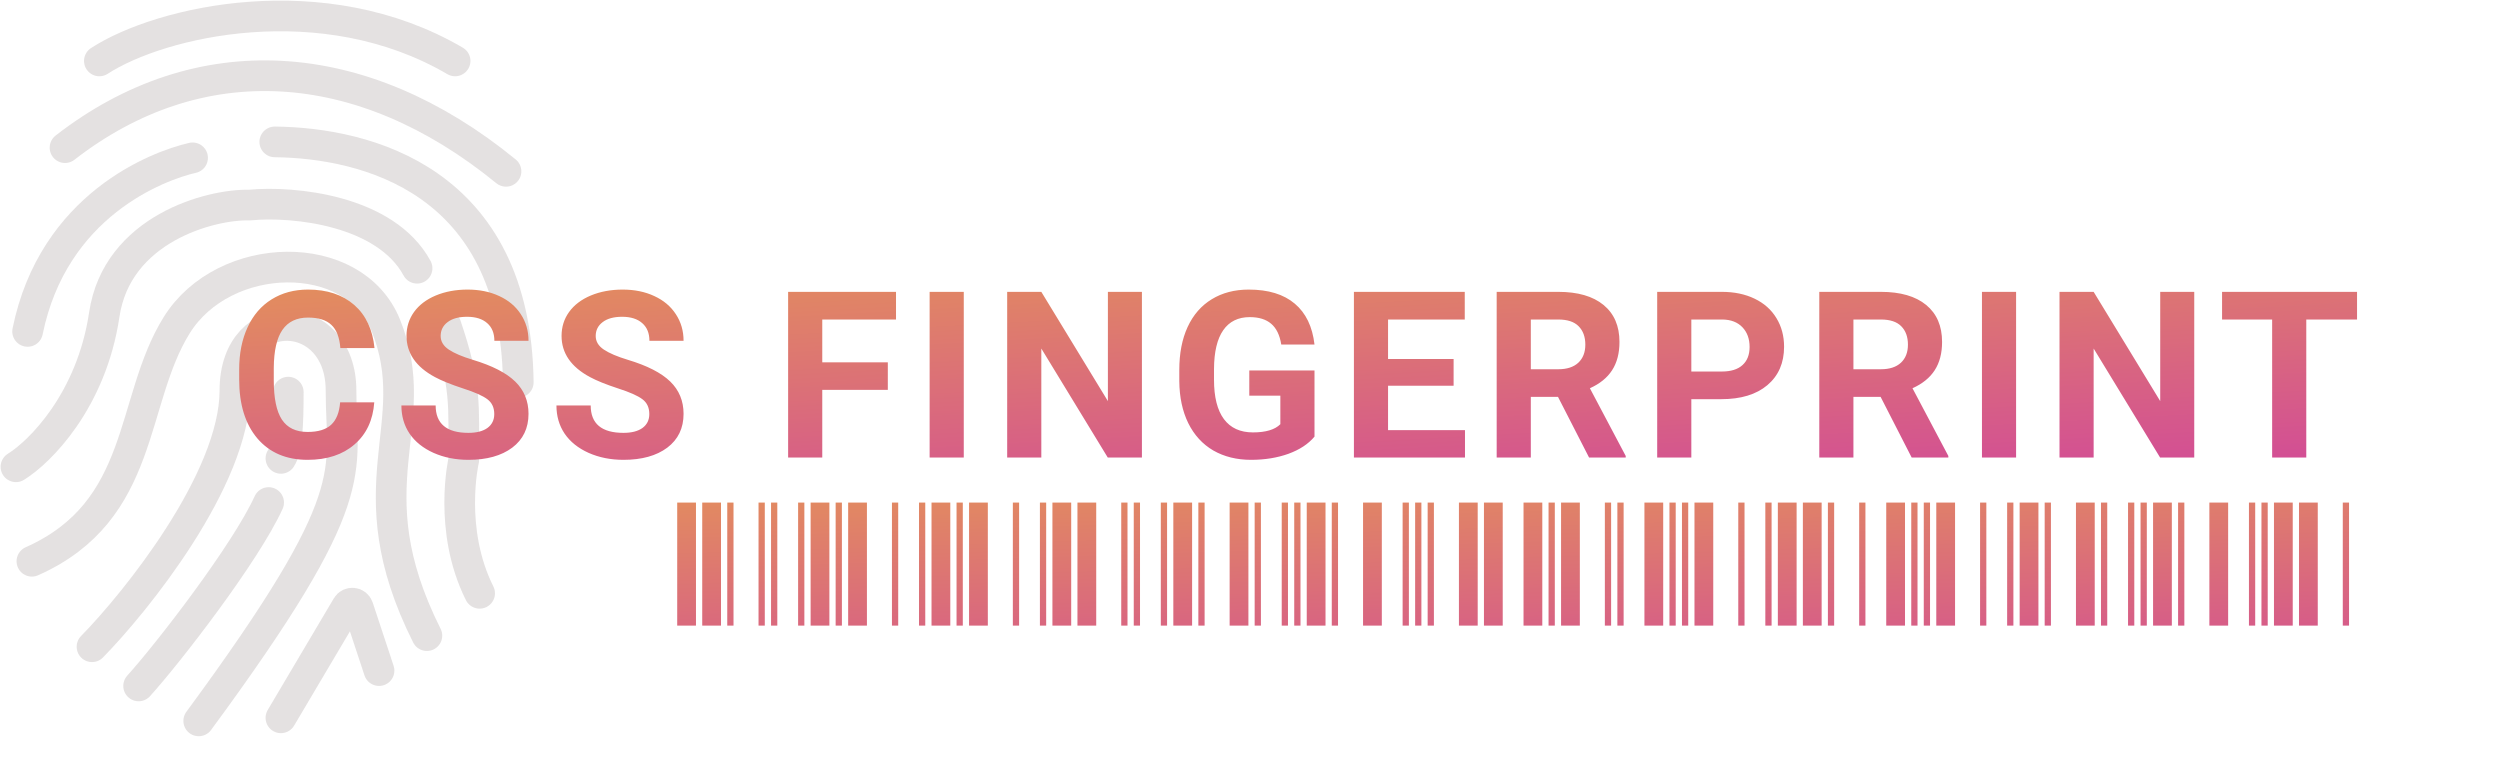
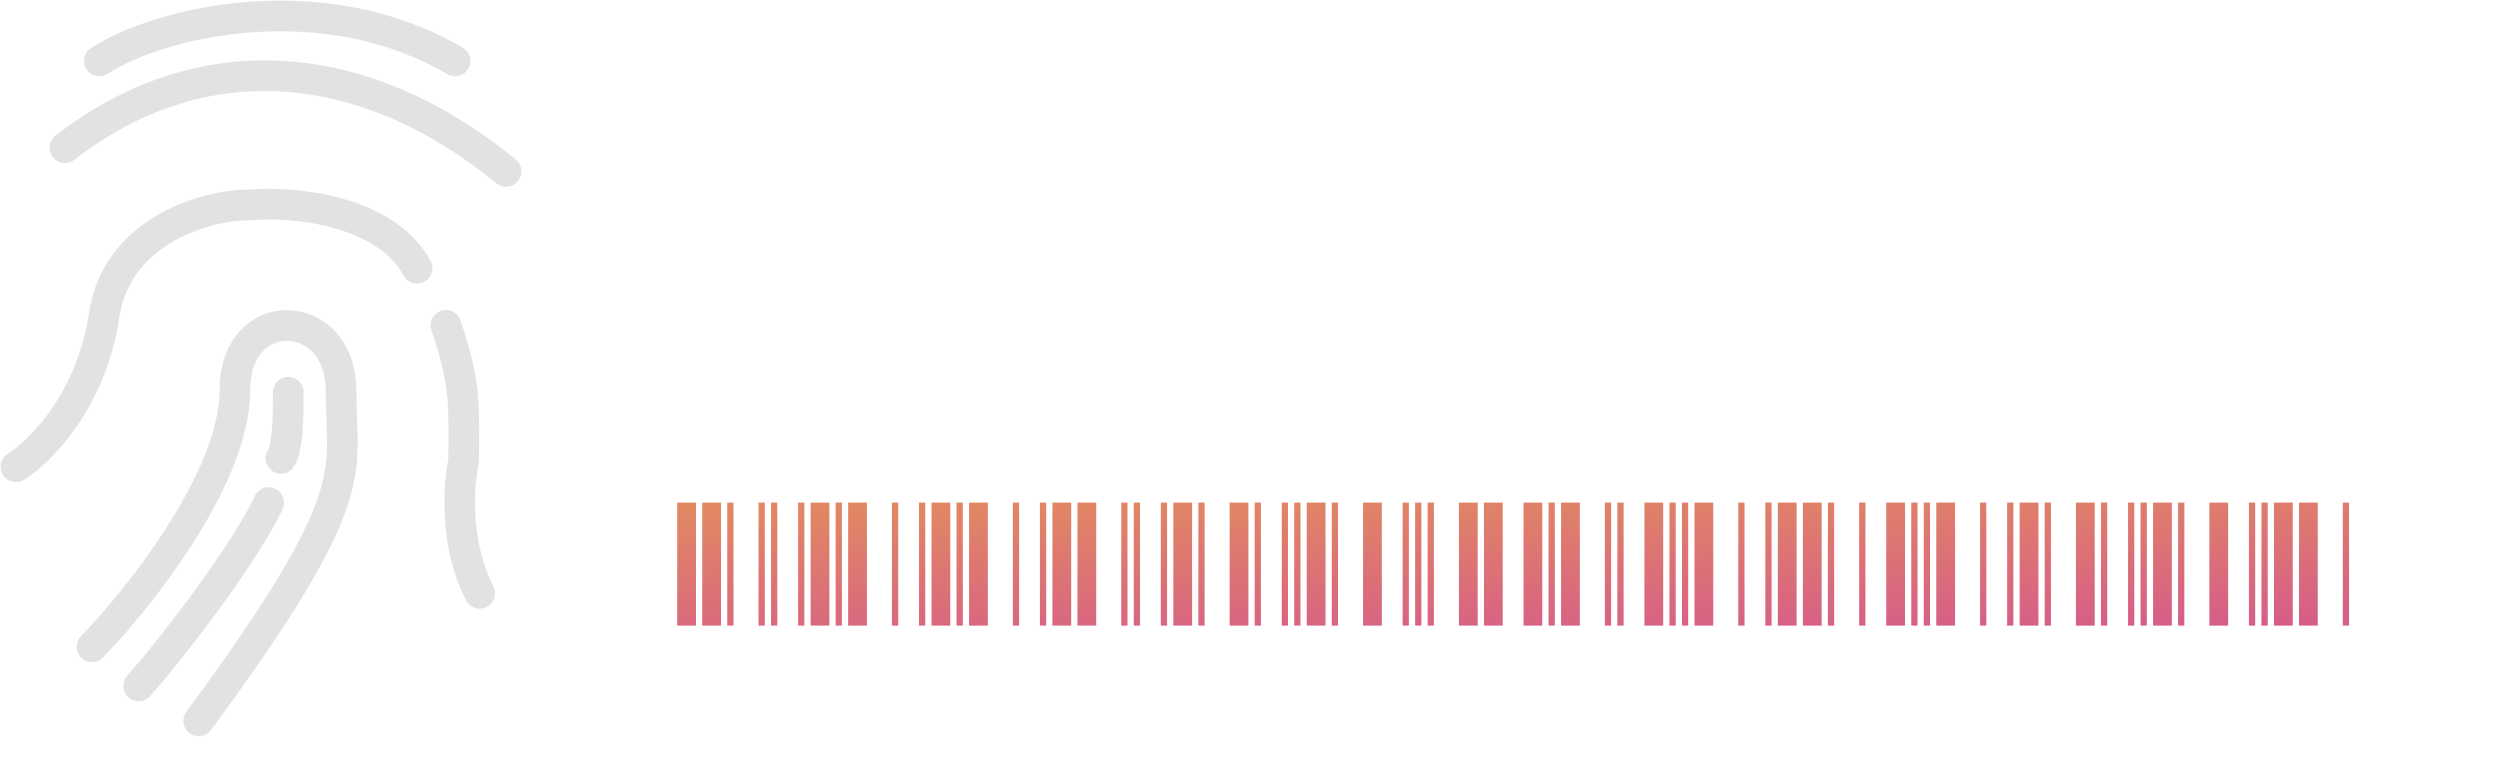
<svg xmlns="http://www.w3.org/2000/svg" width="2038" height="623" viewBox="0 0 2038 623" fill="none">
  <path d="M81 49.668C131 17.219 263.5 -13.332 371 49.668" stroke="#CCC6C6" stroke-opacity="0.53" stroke-width="25" stroke-linecap="round" />
  <path d="M53 120.369C162 35.668 294.5 43.248 412.5 139.668" stroke="#CCC6C6" stroke-opacity="0.53" stroke-width="25" stroke-linecap="round" />
-   <path d="M22.5 270.168C43.5 167.168 128.647 135.152 157 128.668" stroke="#CCC6C6" stroke-opacity="0.53" stroke-width="25" stroke-linecap="round" />
-   <path d="M224 115.668C298 116.501 420.5 146.468 422.5 311.668" stroke="#CCC6C6" stroke-opacity="0.53" stroke-width="25" stroke-linecap="round" />
  <path d="M13 380.523C32.667 368.356 74.6 326.523 85 256.523C95.4 186.523 171.667 166.335 203.5 167.168C239.667 163.668 314.5 171.523 340 218.668" stroke="#CCC6C6" stroke-opacity="0.53" stroke-width="25" stroke-linecap="round" />
  <path d="M363.5 265.168C380.3 314.768 378 329.668 378 375.168C378 375.168 365 431.668 391 483.668" stroke="#CCC6C6" stroke-opacity="0.53" stroke-width="25" stroke-linecap="round" />
-   <path d="M26 457.536C118.8 416.336 105.5 327.168 144 265.168C182.5 203.168 288.5 200.668 314.5 265.168C347.501 347.035 286 394.713 348 518.168" stroke="#CCC6C6" stroke-opacity="0.53" stroke-width="25" stroke-linecap="round" />
  <path d="M75 527.228C110.5 491.061 191.5 390.728 191.5 318.228C191.5 245.728 278 249.668 278 318.228C278 386.787 298.5 402.168 162 587.668" stroke="#CCC6C6" stroke-opacity="0.53" stroke-width="25" stroke-linecap="round" />
  <path d="M229 373.668C234.167 366.001 235 345.168 235 319.668" stroke="#CCC6C6" stroke-opacity="0.53" stroke-width="25" stroke-linecap="round" />
  <path d="M113 559.168C137.833 531.668 200.2 450.868 219 409.668" stroke="#CCC6C6" stroke-opacity="0.53" stroke-width="25" stroke-linecap="round" />
-   <path d="M229 585.168L282.901 494.126C285.087 490.433 290.603 491.029 291.95 495.103L309 546.668" stroke="#CCC6C6" stroke-opacity="0.53" stroke-width="25" stroke-linecap="round" />
  <path d="M552.058 510V409.7H567.358V510H552.058ZM572.458 510V409.7H587.758V510H572.458ZM592.858 510V409.7H597.958V510H592.858ZM618.358 510V409.7H623.458V510H618.358ZM628.558 510V409.7H633.658V510H628.558ZM650.618 510V409.7H655.718V510H650.618ZM660.818 510V409.7H676.118V510H660.818ZM681.218 510V409.7H686.318V510H681.218ZM691.418 510V409.7H706.718V510H691.418ZM727.118 510V409.7H732.218V510H727.118ZM749.178 510V409.7H754.278V510H749.178ZM759.378 510V409.7H774.678V510H759.378ZM779.778 510V409.7H784.878V510H779.778ZM789.978 510V409.7H805.278V510H789.978ZM825.678 510V409.7H830.778V510H825.678ZM847.738 510V409.7H852.838V510H847.738ZM857.938 510V409.7H873.238V510H857.938ZM878.338 510V409.7H893.638V510H878.338ZM914.038 510V409.7H919.138V510H914.038ZM924.238 510V409.7H929.338V510H924.238ZM946.298 510V409.7H951.398V510H946.298ZM956.498 510V409.7H971.798V510H956.498ZM976.898 510V409.7H981.998V510H976.898ZM1002.4 510V409.7H1017.7V510H1002.4ZM1022.8 510V409.7H1027.9V510H1022.8ZM1044.86 510V409.7H1049.96V510H1044.86ZM1055.06 510V409.7H1060.16V510H1055.06ZM1065.26 510V409.7H1080.56V510H1065.26ZM1085.66 510V409.7H1090.76V510H1085.66ZM1111.16 510V409.7H1126.46V510H1111.16ZM1143.42 510V409.7H1148.52V510H1143.42ZM1153.62 510V409.7H1158.72V510H1153.62ZM1163.82 510V409.7H1168.92V510H1163.82ZM1189.32 510V409.7H1204.62V510H1189.32ZM1209.72 510V409.7H1225.02V510H1209.72ZM1241.98 510V409.7H1257.28V510H1241.98ZM1262.38 510V409.7H1267.48V510H1262.38ZM1272.58 510V409.7H1287.88V510H1272.58ZM1308.28 510V409.7H1313.38V510H1308.28ZM1318.48 510V409.7H1323.58V510H1318.48ZM1340.54 510V409.7H1355.84V510H1340.54ZM1360.94 510V409.7H1366.04V510H1360.94ZM1371.14 510V409.7H1376.24V510H1371.14ZM1381.34 510V409.7H1396.64V510H1381.34ZM1417.04 510V409.7H1422.14V510H1417.04ZM1439.1 510V409.7H1444.2V510H1439.1ZM1449.3 510V409.7H1464.6V510H1449.3ZM1469.7 510V409.7H1485V510H1469.7ZM1490.1 510V409.7H1495.2V510H1490.1ZM1515.6 510V409.7H1520.7V510H1515.6ZM1537.66 510V409.7H1552.96V510H1537.66ZM1558.06 510V409.7H1563.16V510H1558.06ZM1568.26 510V409.7H1573.36V510H1568.26ZM1578.46 510V409.7H1593.76V510H1578.46ZM1614.16 510V409.7H1619.26V510H1614.16ZM1636.22 510V409.7H1641.32V510H1636.22ZM1646.42 510V409.7H1661.72V510H1646.42ZM1666.82 510V409.7H1671.92V510H1666.82ZM1692.32 510V409.7H1707.62V510H1692.32ZM1712.72 510V409.7H1717.82V510H1712.72ZM1734.78 510V409.7H1739.88V510H1734.78ZM1744.98 510V409.7H1750.08V510H1744.98ZM1755.18 510V409.7H1770.48V510H1755.18ZM1775.58 510V409.7H1780.68V510H1775.58ZM1801.08 510V409.7H1816.38V510H1801.08ZM1833.34 510V409.7H1838.44V510H1833.34ZM1843.54 510V409.7H1848.64V510H1843.54ZM1853.74 510V409.7H1869.04V510H1853.74ZM1874.14 510V409.7H1889.44V510H1874.14ZM1909.84 510V409.7H1914.94V510H1909.84Z" fill="url(#paint0_linear_14_112)" style="mix-blend-mode:darken" />
-   <path d="M305.101 328.005C304.049 342.539 298.668 353.981 288.958 362.331C279.31 370.681 266.569 374.855 250.735 374.855C233.418 374.855 219.78 369.042 209.822 357.414C199.926 345.725 194.979 329.706 194.979 309.357V301.101C194.979 288.112 197.267 276.67 201.844 266.774C206.421 256.879 212.946 249.302 221.419 244.045C229.954 238.726 239.85 236.066 251.106 236.066C266.692 236.066 279.248 240.241 288.772 248.591C298.297 256.94 303.802 268.661 305.286 283.752H277.454C276.774 275.031 274.331 268.723 270.125 264.826C265.981 260.868 259.642 258.889 251.106 258.889C241.829 258.889 234.871 262.229 230.232 268.908C225.656 275.526 223.305 285.824 223.182 299.802V310.007C223.182 324.603 225.377 335.272 229.769 342.014C234.222 348.755 241.211 352.126 250.735 352.126C259.332 352.126 265.734 350.178 269.939 346.281C274.207 342.323 276.65 336.231 277.269 328.005H305.101ZM402.921 337.561C402.921 332.303 401.065 328.283 397.354 325.5C393.644 322.655 386.964 319.686 377.315 316.594C367.667 313.439 360.029 310.347 354.4 307.316C339.062 299.029 331.393 287.865 331.393 273.825C331.393 266.527 333.434 260.033 337.516 254.343C341.66 248.591 347.566 244.107 355.235 240.891C362.966 237.674 371.625 236.066 381.212 236.066C390.86 236.066 399.457 237.829 407.003 241.354C414.549 244.818 420.393 249.735 424.537 256.105C428.743 262.476 430.846 269.712 430.846 277.814H403.014C403.014 271.63 401.065 266.836 397.169 263.435C393.272 259.971 387.799 258.239 380.748 258.239C373.945 258.239 368.657 259.693 364.884 262.6C361.111 265.445 359.225 269.217 359.225 273.918C359.225 278.309 361.42 281.989 365.812 284.958C370.265 287.927 376.79 290.71 385.387 293.308C401.22 298.07 412.755 303.977 419.991 311.027C427.228 318.078 430.846 326.861 430.846 337.375C430.846 349.064 426.424 358.249 417.579 364.929C408.735 371.547 396.829 374.855 381.861 374.855C371.471 374.855 362.008 372.969 353.473 369.196C344.938 365.362 338.412 360.135 333.897 353.518C329.444 346.9 327.218 339.23 327.218 330.51H355.143C355.143 345.415 364.049 352.868 381.861 352.868C388.479 352.868 393.644 351.538 397.354 348.879C401.065 346.158 402.921 342.385 402.921 337.561ZM529.315 337.561C529.315 332.303 527.46 328.283 523.749 325.5C520.038 322.655 513.358 319.686 503.71 316.594C494.062 313.439 486.423 310.347 480.795 307.316C465.456 299.029 457.787 287.865 457.787 273.825C457.787 266.527 459.828 260.033 463.91 254.343C468.054 248.591 473.961 244.107 481.63 240.891C489.361 237.674 498.02 236.066 507.606 236.066C517.255 236.066 525.852 237.829 533.397 241.354C540.943 244.818 546.788 249.735 550.932 256.105C555.137 262.476 557.24 269.712 557.24 277.814H529.408C529.408 271.63 527.46 266.836 523.563 263.435C519.667 259.971 514.193 258.239 507.143 258.239C500.339 258.239 495.051 259.693 491.278 262.6C487.506 265.445 485.619 269.217 485.619 273.918C485.619 278.309 487.815 281.989 492.206 284.958C496.659 287.927 503.184 290.71 511.781 293.308C527.615 298.07 539.149 303.977 546.386 311.027C553.622 318.078 557.24 326.861 557.24 337.375C557.24 349.064 552.818 358.249 543.974 364.929C535.129 371.547 523.223 374.855 508.256 374.855C497.865 374.855 488.402 372.969 479.867 369.196C471.332 365.362 464.807 360.135 460.292 353.518C455.839 346.9 453.612 339.23 453.612 330.51H481.537C481.537 345.415 490.443 352.868 508.256 352.868C514.874 352.868 520.038 351.538 523.749 348.879C527.46 346.158 529.315 342.385 529.315 337.561ZM723.75 317.8H670.312V373H642.48V237.922H730.43V260.466H670.312V295.349H723.75V317.8ZM785.667 373H757.835V237.922H785.667V373ZM930.895 373H903.062L848.883 284.123V373H821.051V237.922H848.883L903.155 326.984V237.922H930.895V373ZM1071.58 355.93C1066.57 361.929 1059.48 366.599 1050.33 369.938C1041.18 373.216 1031.03 374.855 1019.9 374.855C1008.21 374.855 997.945 372.32 989.101 367.248C980.318 362.115 973.515 354.693 968.69 344.982C963.928 335.272 961.485 323.861 961.361 310.749V301.564C961.361 288.081 963.619 276.423 968.134 266.589C972.711 256.693 979.267 249.147 987.802 243.952C996.399 238.695 1006.45 236.066 1017.95 236.066C1033.97 236.066 1046.5 239.901 1055.53 247.57C1064.56 255.178 1069.91 266.28 1071.58 280.876H1044.49C1043.25 273.145 1040.5 267.486 1036.23 263.898C1032.02 260.311 1026.21 258.518 1018.79 258.518C1009.33 258.518 1002.12 262.074 997.172 269.187C992.224 276.299 989.719 286.875 989.657 300.915V309.543C989.657 323.706 992.348 334.406 997.729 341.643C1003.11 348.879 1011 352.497 1021.39 352.497C1031.84 352.497 1039.29 350.271 1043.74 345.817V322.531H1018.42V302.028H1071.58V355.93ZM1184.98 314.46H1131.54V350.642H1194.26V373H1103.71V237.922H1194.07V260.466H1131.54V292.658H1184.98V314.46ZM1270.09 323.552H1247.92V373H1220.09V237.922H1270.28C1286.24 237.922 1298.54 241.478 1307.2 248.591C1315.86 255.703 1320.19 265.754 1320.19 278.742C1320.19 287.958 1318.18 295.658 1314.16 301.843C1310.2 307.966 1304.17 312.852 1296.07 316.501L1325.29 371.701V373H1295.42L1270.09 323.552ZM1247.92 301.008H1270.37C1277.36 301.008 1282.77 299.245 1286.61 295.72C1290.44 292.132 1292.36 287.215 1292.36 280.969C1292.36 274.598 1290.53 269.589 1286.88 265.939C1283.3 262.29 1277.76 260.466 1270.28 260.466H1247.92V301.008ZM1378.77 325.407V373H1350.94V237.922H1403.63C1413.77 237.922 1422.68 239.777 1430.35 243.488C1438.08 247.199 1444.02 252.487 1448.16 259.353C1452.31 266.156 1454.38 273.918 1454.38 282.639C1454.38 295.874 1449.83 306.327 1440.74 313.996C1431.71 321.604 1419.19 325.407 1403.17 325.407H1378.77ZM1378.77 302.863H1403.63C1410.99 302.863 1416.59 301.132 1420.42 297.668C1424.32 294.204 1426.27 289.257 1426.27 282.824C1426.27 276.206 1424.32 270.856 1420.42 266.774C1416.53 262.692 1411.15 260.59 1404.28 260.466H1378.77V302.863ZM1533.09 323.552H1510.91V373H1483.08V237.922H1533.27C1549.23 237.922 1561.54 241.478 1570.2 248.591C1578.86 255.703 1583.18 265.754 1583.18 278.742C1583.18 287.958 1581.17 295.658 1577.15 301.843C1573.2 307.966 1567.17 312.852 1559.06 316.501L1588.29 371.701V373H1558.41L1533.09 323.552ZM1510.91 301.008H1533.37C1540.35 301.008 1545.77 299.245 1549.6 295.72C1553.44 292.132 1555.35 287.215 1555.35 280.969C1555.35 274.598 1553.53 269.589 1549.88 265.939C1546.29 262.29 1540.76 260.466 1533.27 260.466H1510.91V301.008ZM1643.52 373H1615.69V237.922H1643.52V373ZM1788.75 373H1760.92L1706.74 284.123V373H1678.91V237.922H1706.74L1761.01 326.984V237.922H1788.75V373ZM1921.46 260.466H1880.08V373H1852.25V260.466H1811.43V237.922H1921.46V260.466Z" fill="url(#paint1_linear_14_112)" style="mix-blend-mode:darken" />
  <defs>
    <linearGradient id="paint0_linear_14_112" x1="1210.49" y1="264.327" x2="1224.49" y2="706.507" gradientUnits="userSpaceOnUse">
      <stop stop-color="#ECB13F" />
      <stop offset="1" stop-color="#C825B8" />
    </linearGradient>
    <linearGradient id="paint1_linear_14_112" x1="1113.14" y1="56" x2="1140.87" y2="563.972" gradientUnits="userSpaceOnUse">
      <stop stop-color="#ECB13F" />
      <stop offset="1" stop-color="#C825B8" />
    </linearGradient>
  </defs>
</svg>